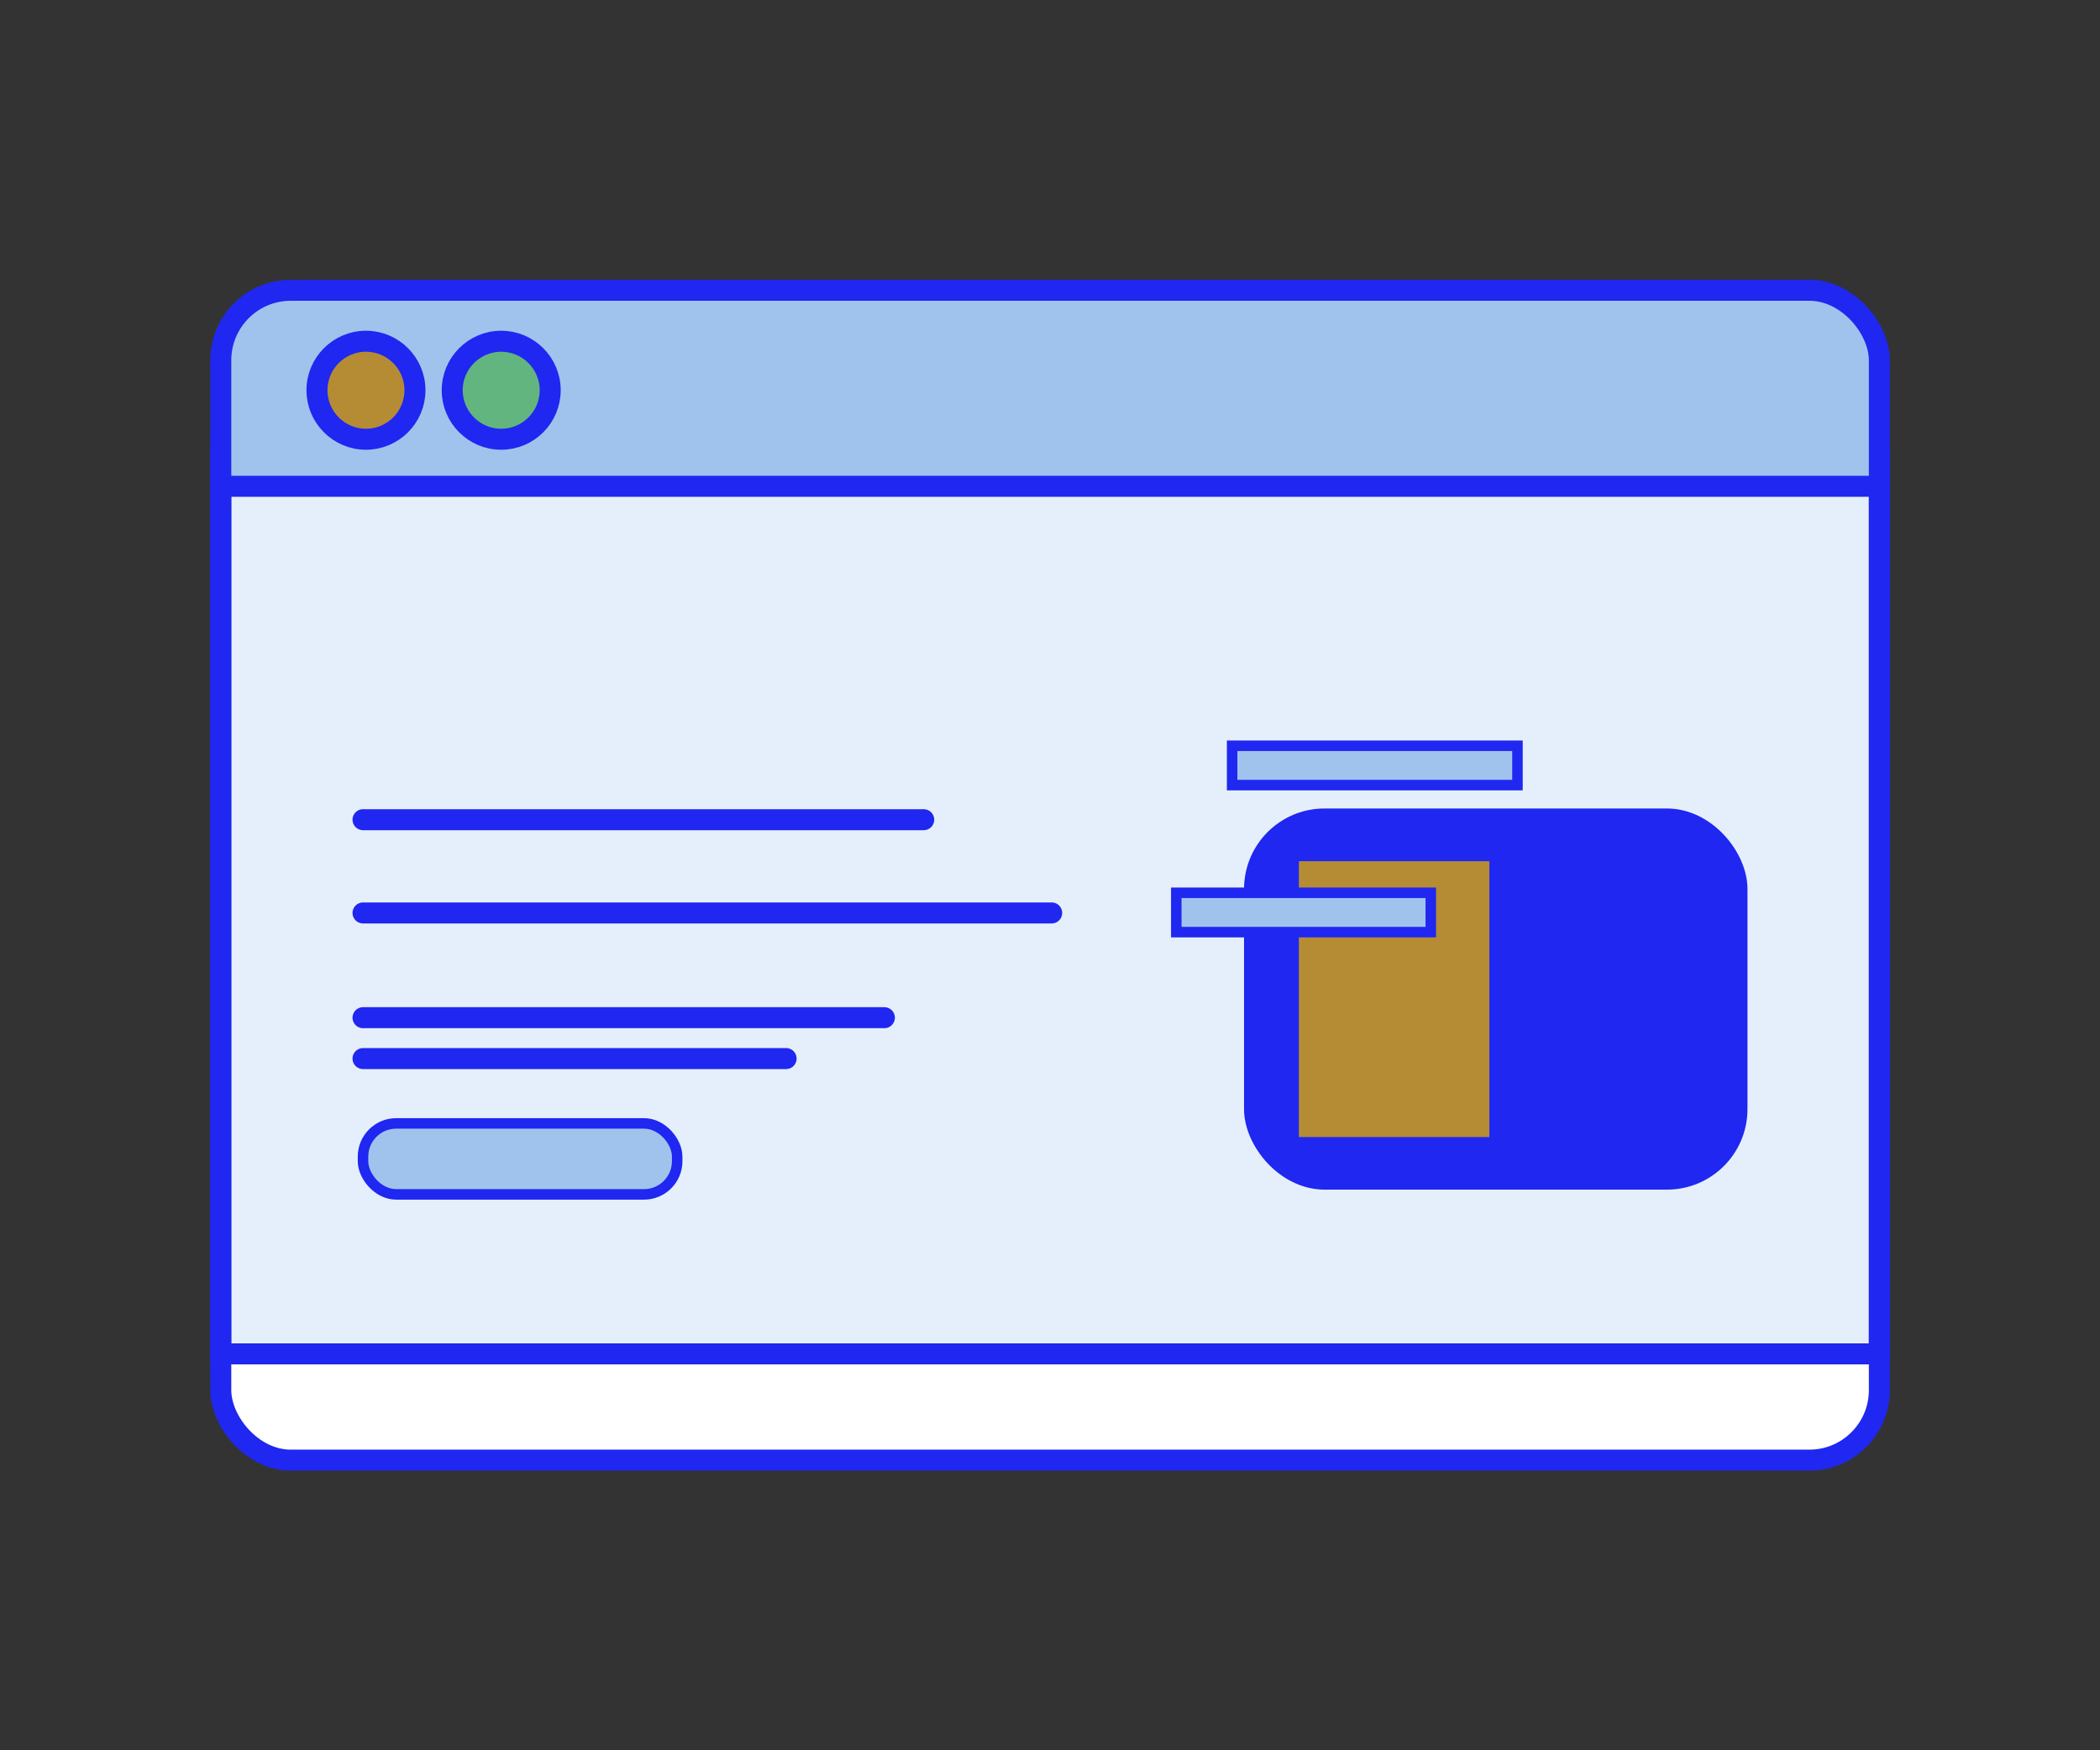
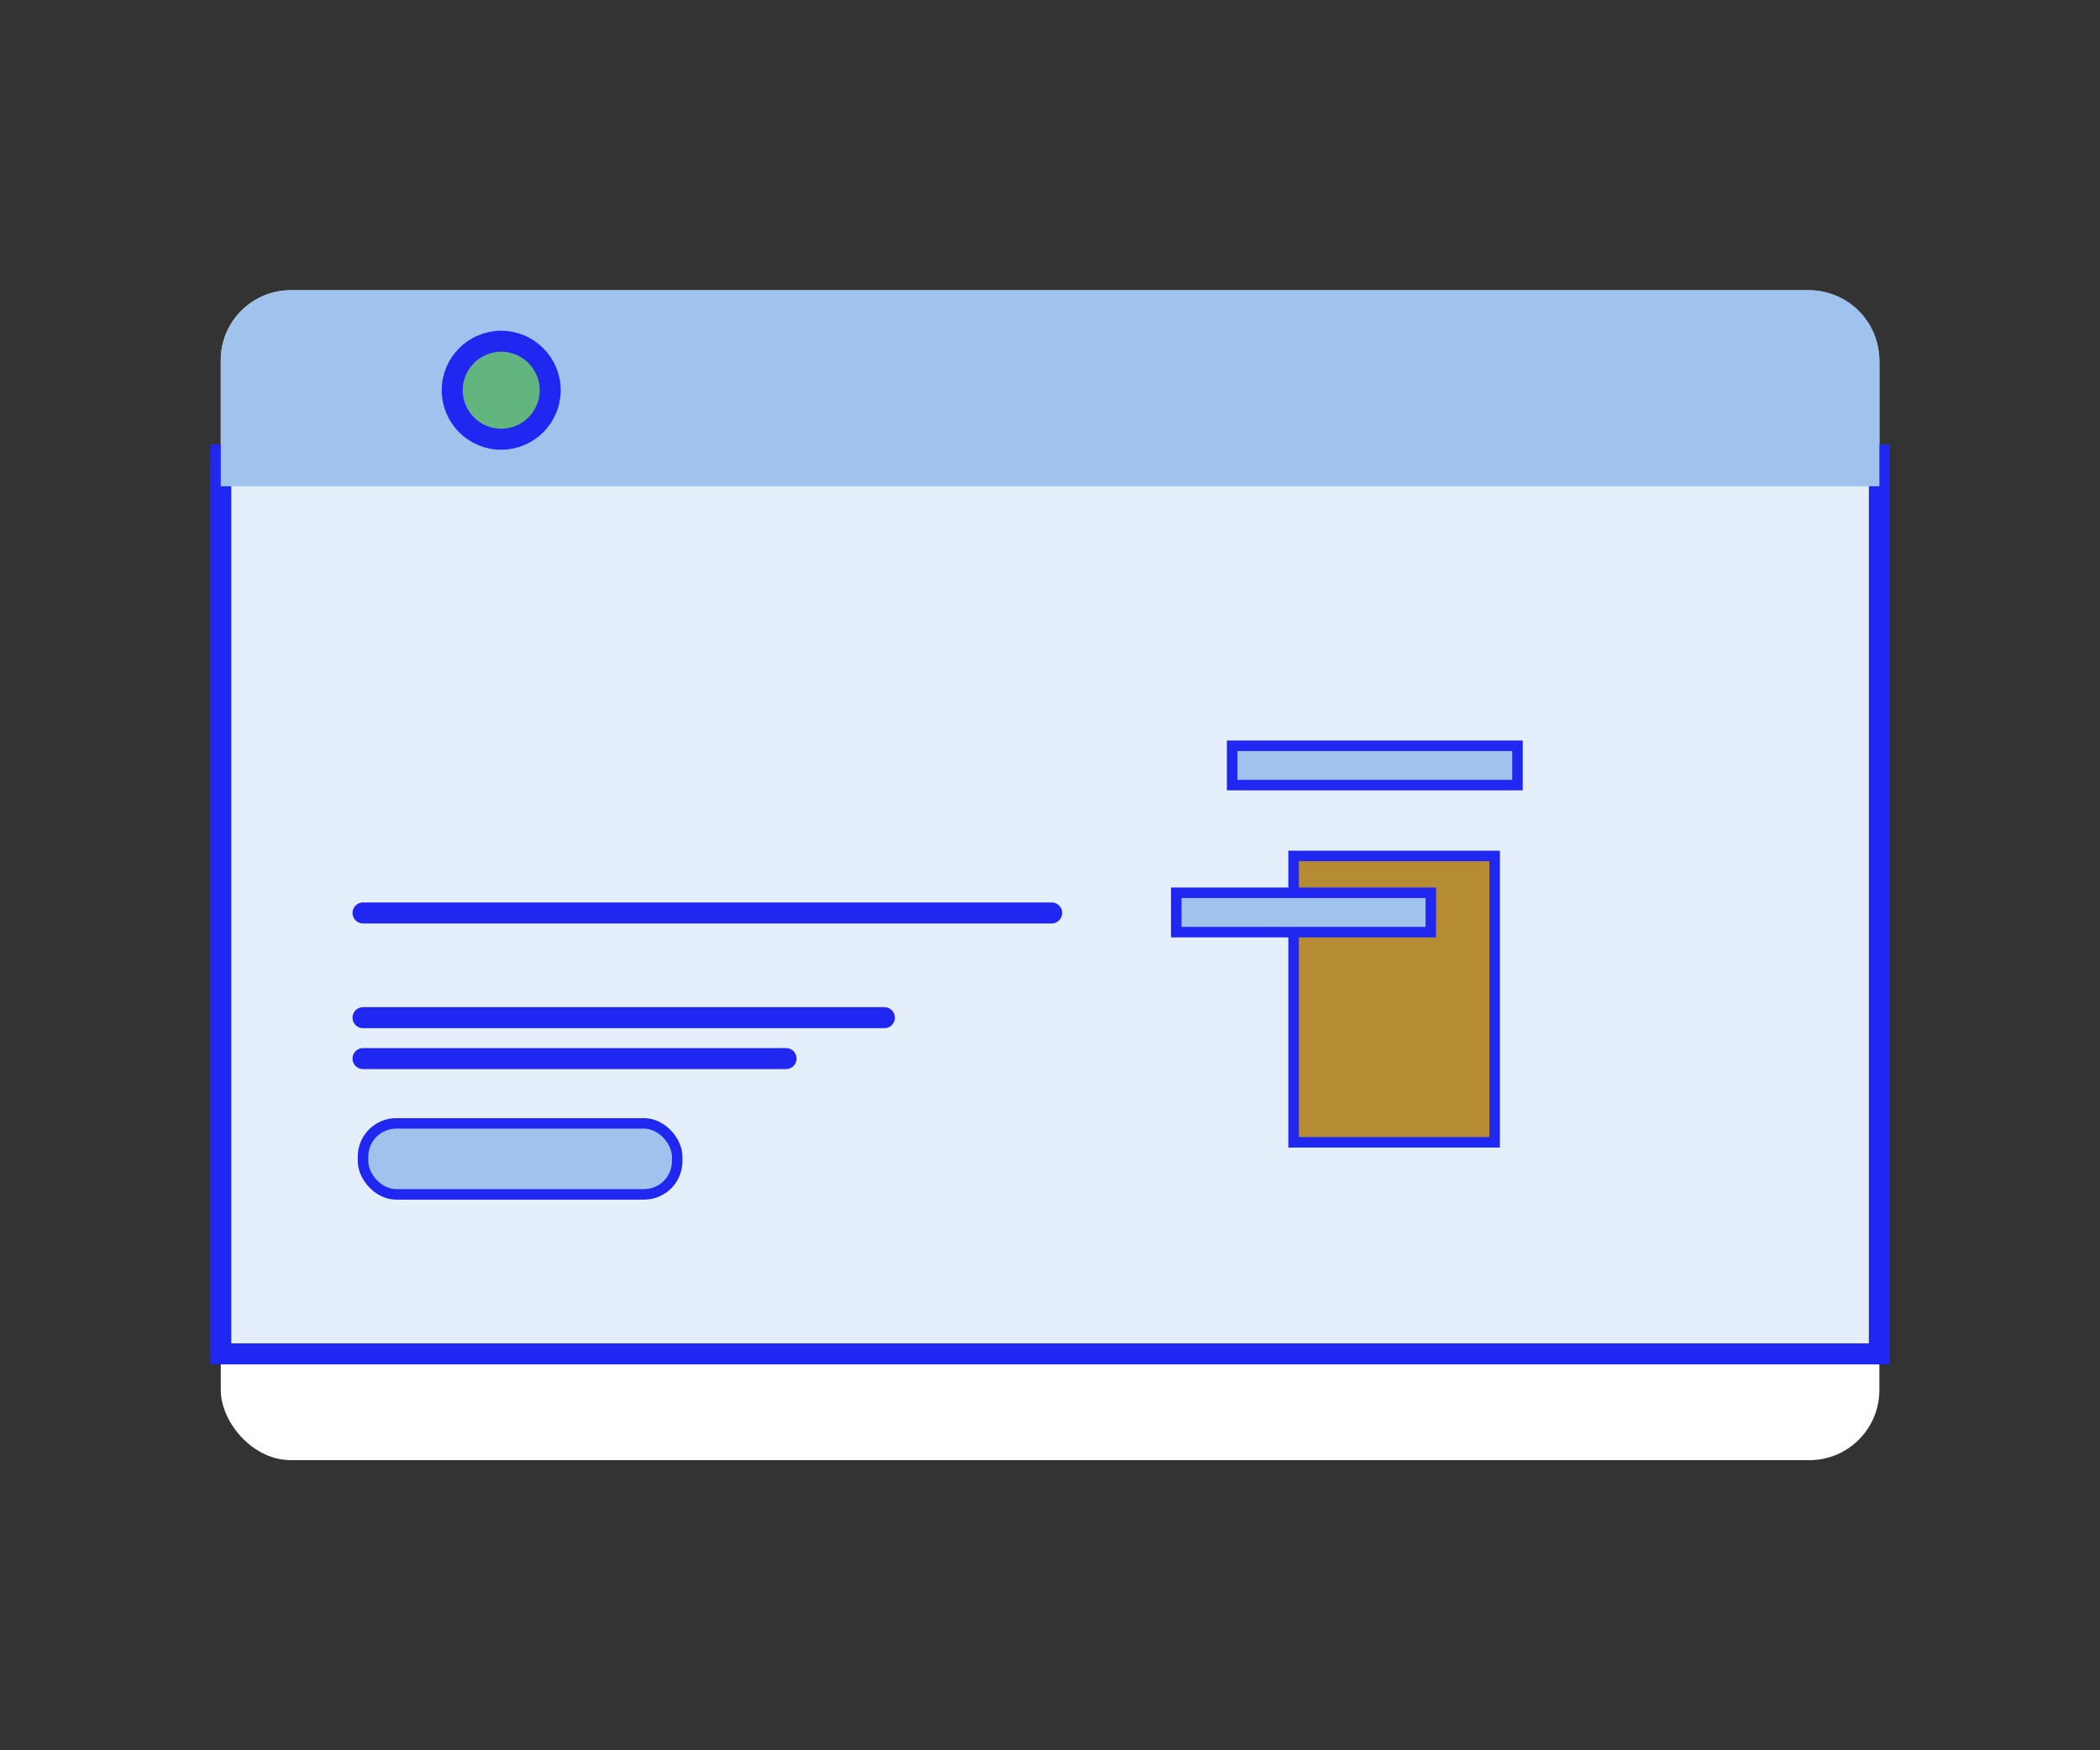
<svg xmlns="http://www.w3.org/2000/svg" id="Layer_1" data-name="Layer 1" viewBox="0 0 150 125">
  <rect x="0" y="0" width="150" height="125" fill="#333333" stroke="none" />
  <defs>
    <style>
      .cls-1 {
        fill: #1f27f1;
      }

      .cls-1, .cls-2, .cls-3, .cls-4, .cls-5, .cls-6, .cls-7, .cls-8 {
        stroke: #1f27f1;
      }

      .cls-1, .cls-2, .cls-3, .cls-5, .cls-6, .cls-7, .cls-8 {
        stroke-miterlimit: 10;
      }

      .cls-1, .cls-4, .cls-5, .cls-6, .cls-7, .cls-8 {
        stroke-width: 1.5px;
      }

      .cls-2, .cls-3 {
        stroke-width: .75px;
      }

      .cls-2, .cls-9 {
        fill: #a0c3ed;
      }

      .cls-3, .cls-8 {
        fill: #b58c34;
      }

      .cls-10, .cls-4, .cls-7 {
        fill: none;
      }

      .cls-10, .cls-11, .cls-9 {
        stroke-width: 0px;
      }

      .cls-4 {
        stroke-linecap: round;
        stroke-linejoin: round;
      }

      .cls-5 {
        fill: #62b57e;
      }

      .cls-11 {
        fill: #fff;
      }

      .cls-6 {
        fill: #e5effb;
      }
    </style>
  </defs>
  <rect class="cls-11" x="15.77" y="20.73" width="118.47" height="83.55" rx="5" ry="5" />
  <rect class="cls-6" x="15.77" y="32.49" width="118.47" height="64.2" />
  <g>
    <g>
      <path class="cls-9" d="m20.77,20.73h108.47c2.76,0,5,2.24,5,5v9H15.77v-9c0-2.76,2.24-5,5-5Z" />
      <g>
        <path class="cls-5" d="m35.8,24.37h0c1.93,0,3.5,1.57,3.5,3.5h0c0,1.93-1.57,3.5-3.5,3.5h0c-1.93,0-3.5-1.57-3.5-3.5h0c0-1.93,1.57-3.5,3.5-3.5Z" />
-         <path class="cls-8" d="m26.14,24.37h0c1.93,0,3.5,1.57,3.5,3.5h0c0,1.93-1.57,3.5-3.5,3.5h0c-1.93,0-3.5-1.57-3.5-3.5h0c0-1.93,1.57-3.5,3.5-3.5Z" />
      </g>
    </g>
-     <line class="cls-7" x1="15.77" y1="34.73" x2="134.23" y2="34.73" />
  </g>
-   <rect class="cls-7" x="15.77" y="20.73" width="118.47" height="83.55" rx="5" ry="5" />
  <g>
    <rect class="cls-10" x="15.77" y="34.71" width="118.47" height="62.09" />
    <g>
      <rect class="cls-2" x="88.01" y="53.26" width="20.38" height="2.81" />
      <g>
        <g>
-           <rect class="cls-1" x="89.61" y="58.49" width="34.46" height="25.72" rx="5" ry="5" />
          <rect class="cls-3" x="92.4" y="61.13" width="14.36" height="20.45" />
        </g>
        <rect class="cls-2" x="84.02" y="63.76" width="18.18" height="2.81" />
      </g>
      <rect class="cls-2" x="25.93" y="80.23" width="22.44" height="5.07" rx="2.37" ry="2.37" />
-       <line class="cls-4" x1="25.93" y1="58.54" x2="65.98" y2="58.54" />
      <line class="cls-4" x1="25.93" y1="65.2" x2="75.12" y2="65.2" />
      <line class="cls-4" x1="25.93" y1="72.68" x2="63.17" y2="72.68" />
      <line class="cls-4" x1="25.93" y1="75.6" x2="56.15" y2="75.6" />
    </g>
  </g>
</svg>